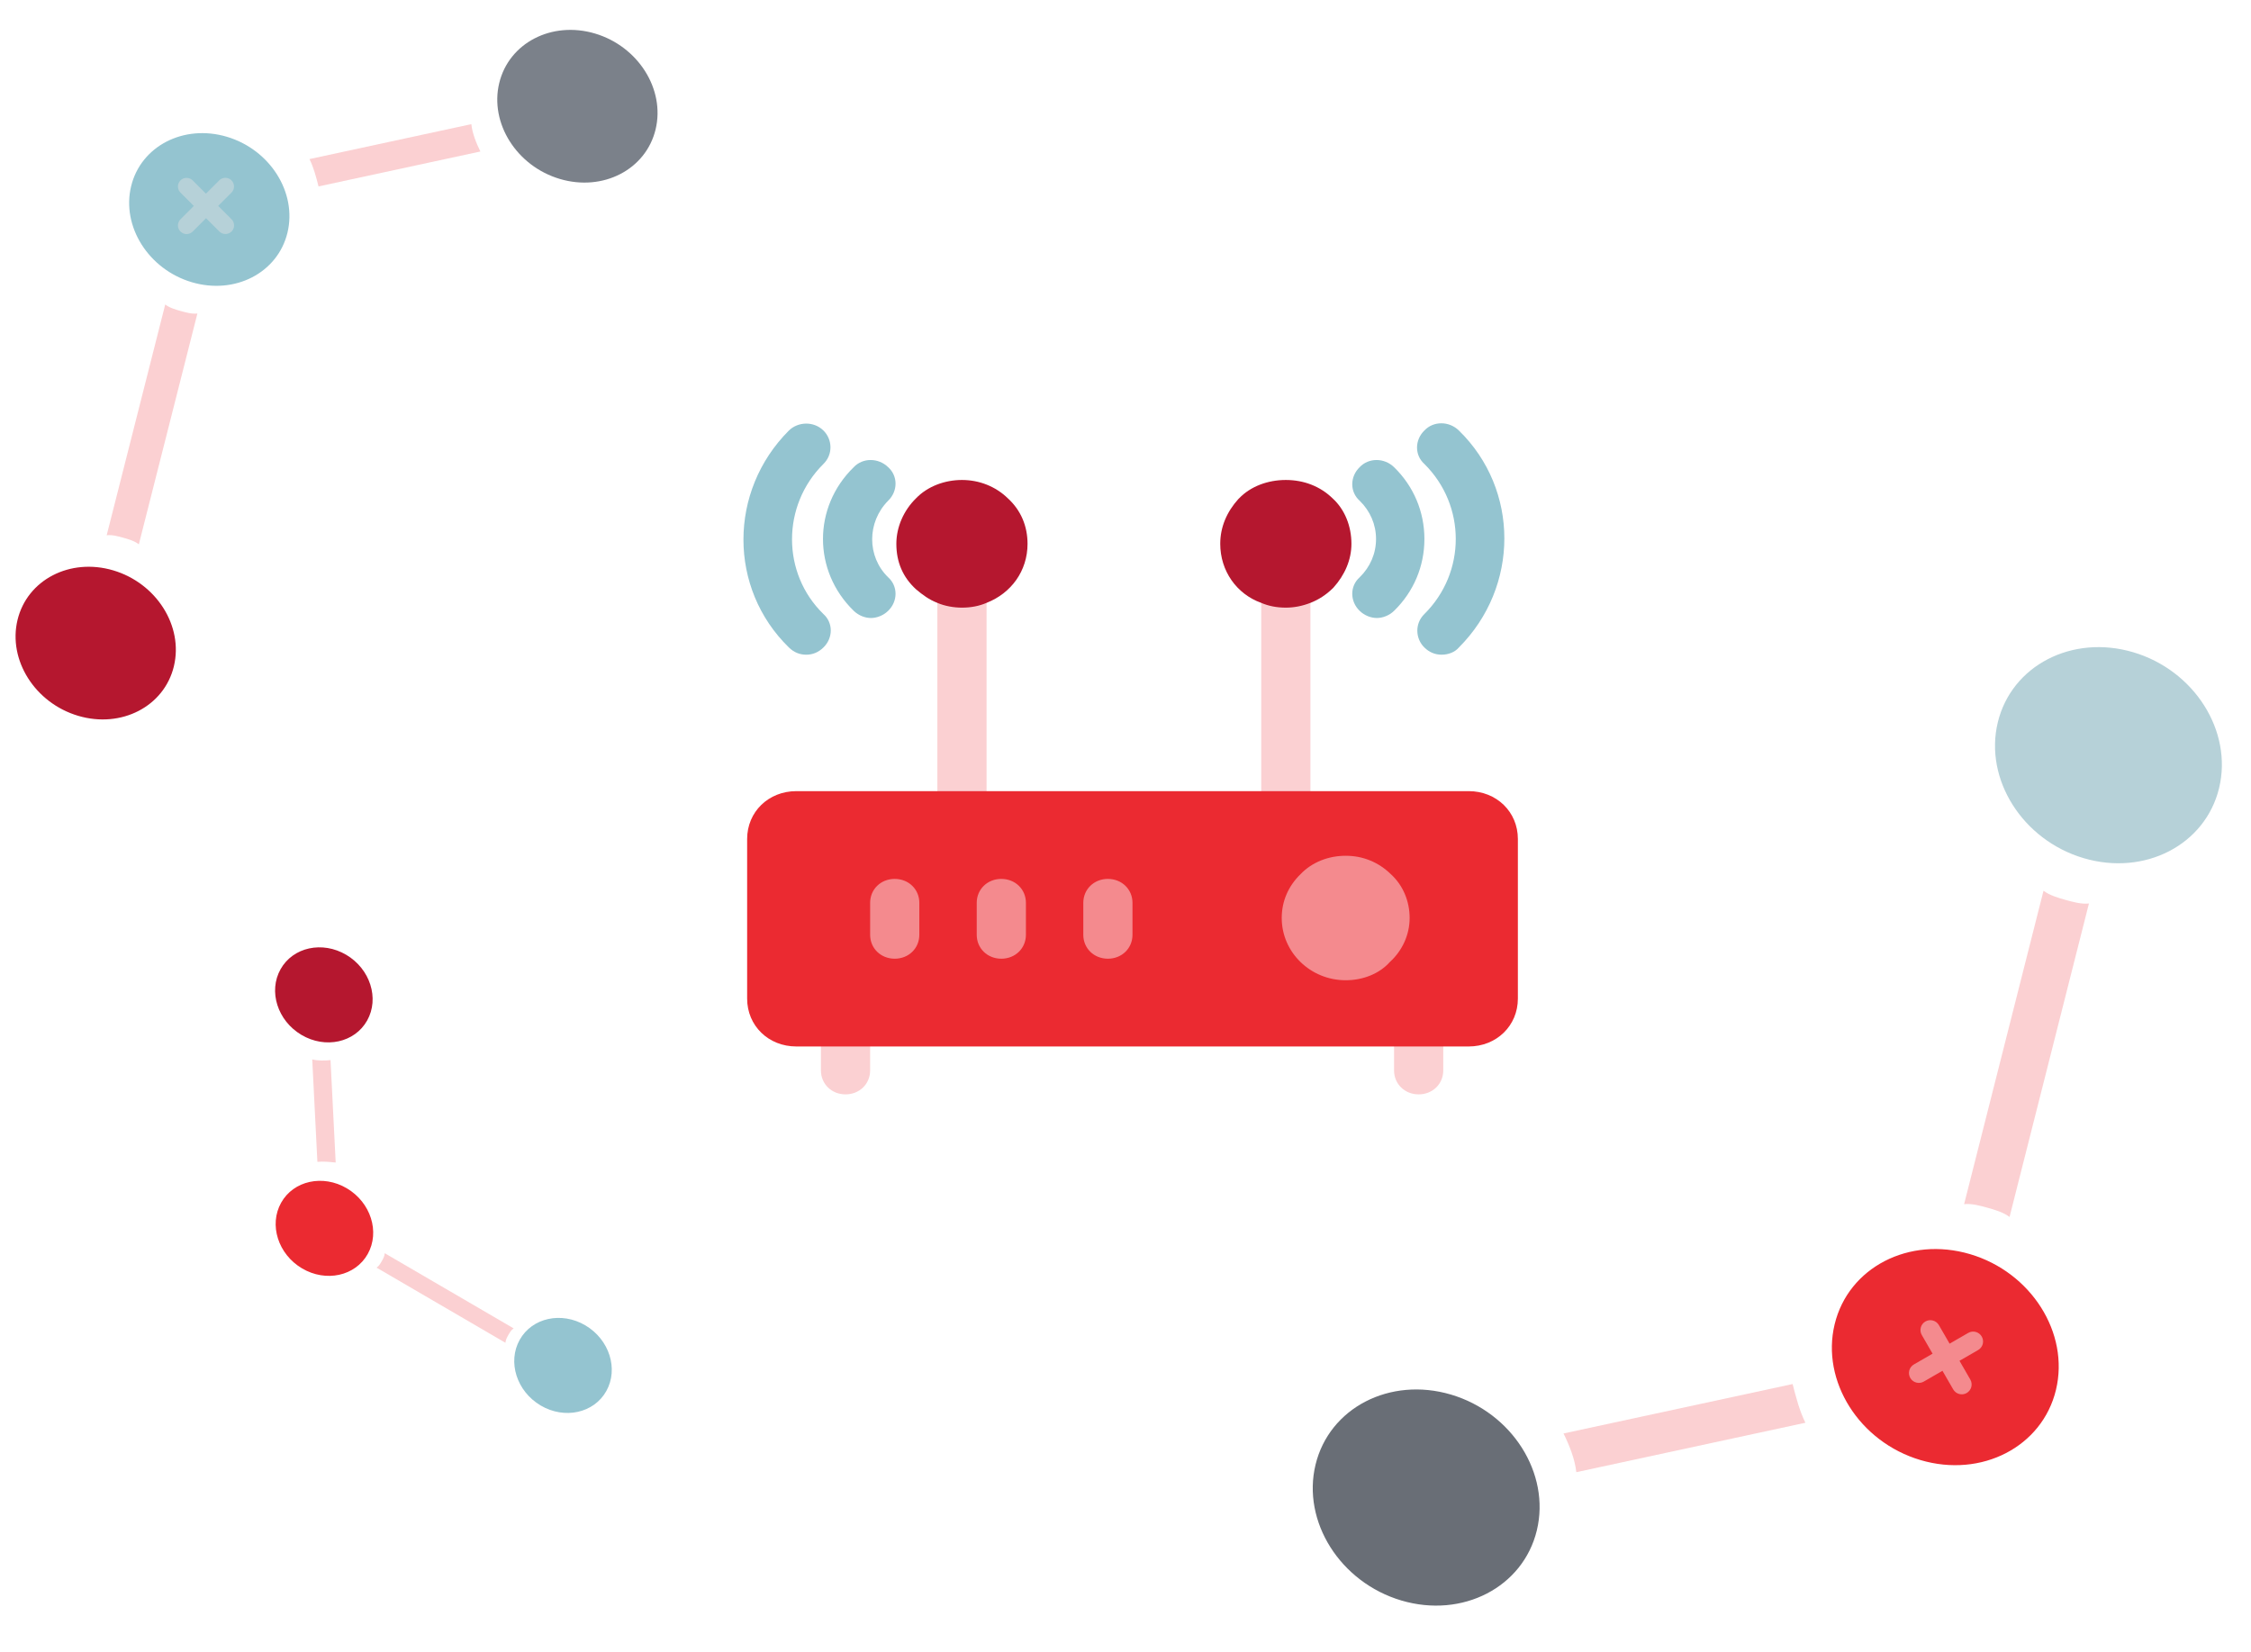
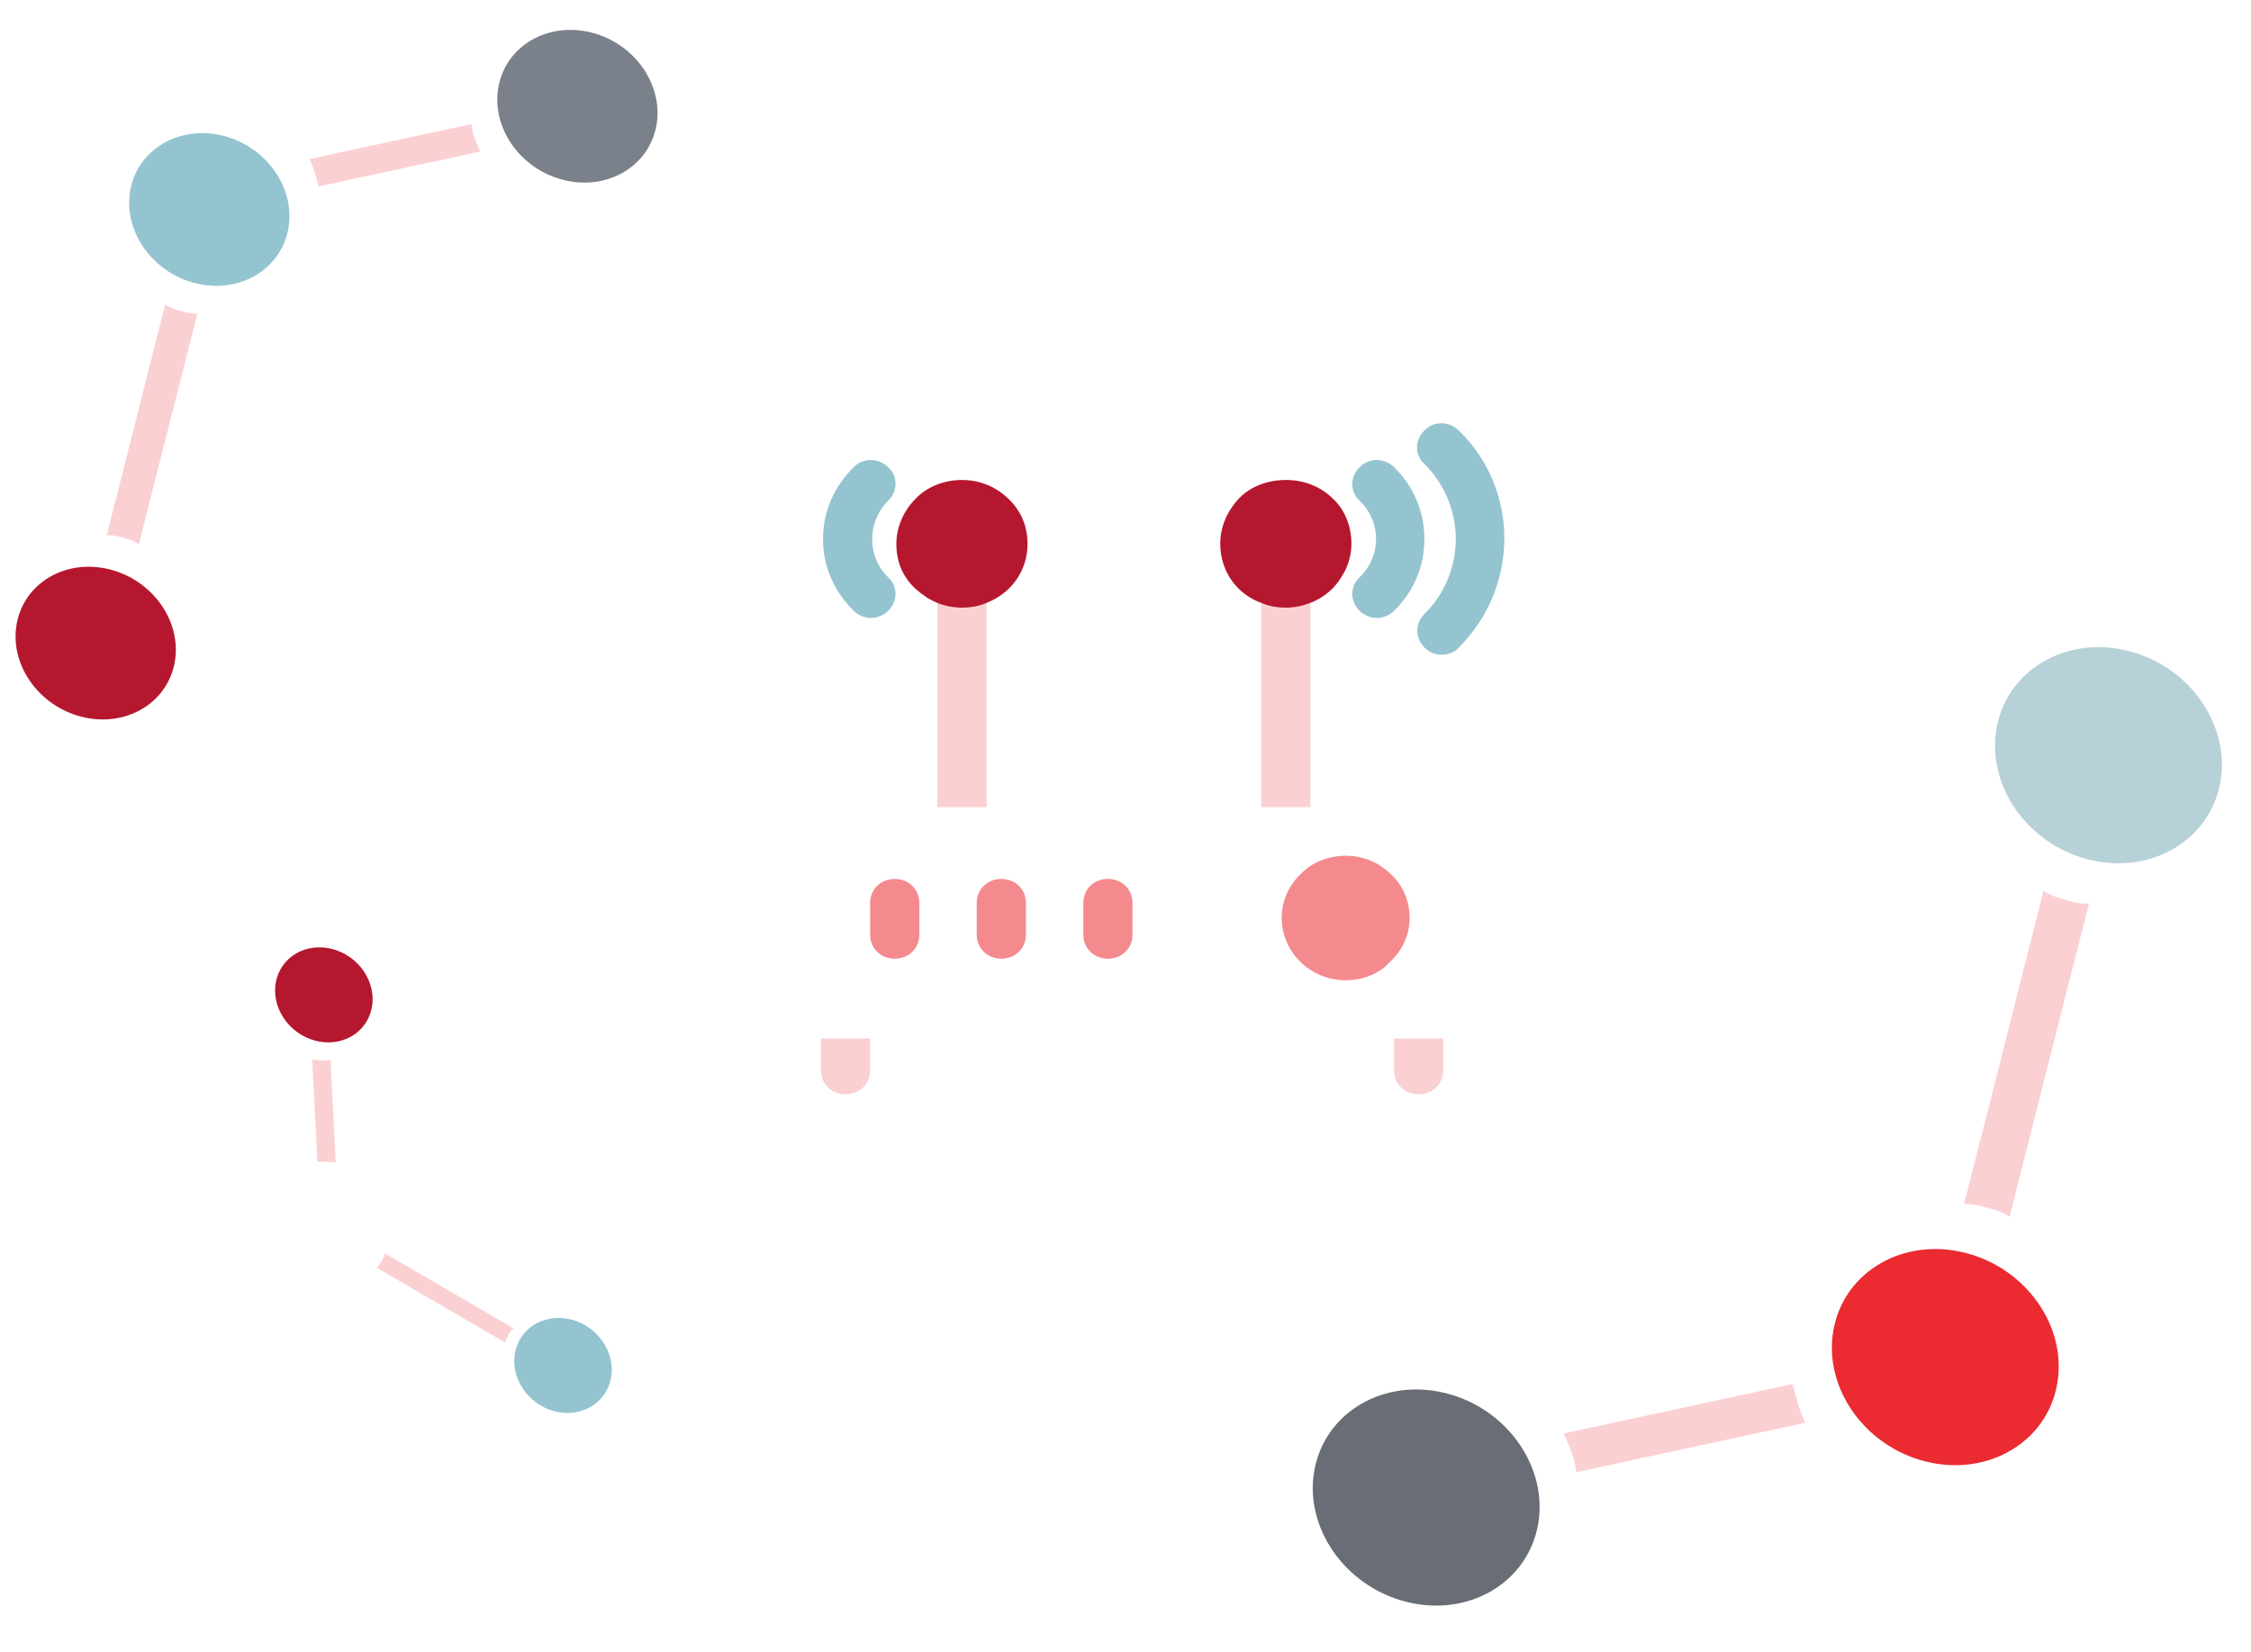
<svg xmlns="http://www.w3.org/2000/svg" width="218" height="160" fill="none" viewBox="0 0 218 160">
  <path fill="#FBD0D2" d="M79.504 103.681c0 1.314 1.032 2.319 2.382 2.319s2.382-1.005 2.382-2.319v-3.091h-4.764v3.091zM135.009 103.681c0 1.314 1.032 2.319 2.382 2.319s2.382-1.005 2.382-2.319v-3.091h-4.764v3.091zM126.909 57.617c-.794.31-1.588.464-2.382.464-.874 0-1.668-.155-2.382-.464v20.559h4.764V57.617z" />
  <path fill="#B5172F" d="M126.91 58.393c.794-.31 1.508-.773 2.144-1.392l.079-.077c1.112-1.236 1.747-2.705 1.747-4.25 0-1.701-.635-3.324-1.826-4.406-1.192-1.16-2.78-1.778-4.527-1.778-1.747 0-3.414.619-4.526 1.778l-.079.077c-1.112 1.237-1.747 2.705-1.747 4.328 0 2.628 1.588 4.87 3.97 5.72.715.309 1.509.463 2.382.463.795 0 1.589-.154 2.383-.463z" />
  <path fill="#94C4D0" d="M131.675 59.164c.476.464 1.111.695 1.667.695s1.191-.231 1.668-.695c1.905-1.855 2.938-4.328 2.938-6.956s-1.033-5.101-2.938-6.956c-.953-.927-2.462-.927-3.335 0-.953.928-.953 2.396 0 3.246 1.032 1.005 1.588 2.319 1.588 3.71 0 1.392-.556 2.705-1.588 3.71-.953.85-.953 2.319 0 3.246z" />
  <path fill="#94C4D0" d="M137.948 59.472c-.953.927-.874 2.396 0 3.246.476.464 1.032.695 1.667.695s1.271-.231 1.668-.695c5.876-5.874 5.876-15.303 0-21.023-.953-.927-2.462-.927-3.335 0-.953.928-.953 2.397 0 3.247 4.049 4.019 4.049 10.51 0 14.53z" />
  <path fill="#FBD0D2" d="M95.544 57.617c-.714.31-1.508.464-2.382.464-.794 0-1.667-.155-2.382-.464v20.559h4.765V57.617z" />
  <path fill="#B5172F" d="M95.543 58.393c2.382-.928 3.97-3.092 3.97-5.72 0-1.7-.636-3.246-1.906-4.405-1.191-1.16-2.78-1.778-4.447-1.778-1.667 0-3.335.619-4.447 1.778-1.19 1.16-1.905 2.782-1.905 4.405 0 1.778.635 3.246 1.905 4.406.636.54 1.27 1.005 2.065 1.314.715.309 1.588.463 2.382.463.874 0 1.668-.154 2.383-.463z" />
  <path fill="#94C4D0" d="M82.68 59.164c.476.464 1.111.696 1.667.696s1.192-.232 1.668-.696c.953-.927.953-2.396 0-3.246-2.065-2.01-2.065-5.333 0-7.42.953-.927.953-2.396 0-3.246-.953-.927-2.462-.927-3.335 0-3.97 3.865-3.97 10.048 0 13.912z" />
-   <path fill="#94C4D0" d="M78.075 63.414c.635 0 1.19-.232 1.667-.696.953-.927.953-2.395 0-3.246-4.05-3.941-4.05-10.51 0-14.53.953-.927.874-2.396 0-3.246-.953-.927-2.462-.85-3.335 0-5.876 5.874-5.876 15.303 0 21.023.477.463 1.032.695 1.668.695z" />
-   <path fill="#EB2A31" d="M142.235 76.629H77.122c-2.7 0-4.765 2.01-4.765 4.637v15.458c0 2.628 2.065 4.637 4.765 4.637h65.113c2.7 0 4.765-2.01 4.765-4.637V81.266c0-2.628-2.065-4.637-4.765-4.637z" />
  <path fill="#F48A8E" d="M86.65 85.13c-1.35 0-2.381 1.006-2.381 2.32v3.091c0 1.314 1.032 2.319 2.382 2.319s2.382-1.005 2.382-2.319v-3.092c0-1.313-1.032-2.318-2.382-2.318zM130.324 82.889c-1.668 0-3.256.618-4.368 1.777-1.191 1.16-1.826 2.628-1.826 4.251 0 3.323 2.779 6.029 6.194 6.029 1.667 0 3.255-.619 4.288-1.778 1.191-1.082 1.905-2.628 1.905-4.25 0-1.624-.635-3.17-1.826-4.252-1.191-1.159-2.7-1.777-4.367-1.777zM96.974 85.13c-1.35 0-2.382 1.006-2.382 2.32v3.091c0 1.314 1.032 2.319 2.382 2.319s2.382-1.005 2.382-2.319v-3.092c0-1.313-1.032-2.318-2.382-2.318zM107.295 85.13c-1.35 0-2.382 1.006-2.382 2.32v3.091c0 1.314 1.032 2.319 2.382 2.319s2.382-1.005 2.382-2.319v-3.092c0-1.313-1.032-2.318-2.382-2.318z" />
  <path fill="#FBD0D2" d="M190.216 116.635c.729-.085 1.609.162 2.269.348.66.186 1.54.434 2.132.89l7.689-30.361c-.729.085-1.609-.163-2.269-.348-.66-.186-1.54-.434-2.131-.89l-7.69 30.361zM19.117 30.365c-.518.068-1.141-.107-1.608-.238-.467-.131-1.09-.306-1.507-.637l-5.67 22.358c.518-.069 1.14.106 1.608.238.467.131 1.09.306 1.507.637l5.67-22.358zM37.262 121.386c-.008.275-.166.554-.285.763-.12.21-.278.489-.509.633l12.483 7.28c.007-.274.166-.553.285-.763.12-.209.278-.488.508-.633l-12.482-7.28zM173.608 134.057l-22.187 4.789c.577 1.165 1.108 2.517 1.239 3.749l22.187-4.789c-.577-1.165-.908-2.457-1.239-3.749zM30.849 18.057l15.674-3.383c-.407-.823-.783-1.778-.876-2.649l-15.674 3.383c.408.823.642 1.736.876 2.649zM32.51 112.602l-.5-9.921c-.564.059-1.21.071-1.771-.065l.499 9.921c.565-.059 1.168.003 1.771.065z" />
  <path fill="#696E76" d="M127.403 141.875c-1.328 5.507 2.395 11.394 8.313 13.148 5.919 1.754 11.794-1.288 13.121-6.795 1.328-5.508-2.395-11.394-8.313-13.149-5.919-1.754-11.794 1.289-13.121 6.796z" />
  <path fill="#7B818A" d="M63.492 12.534c.937-3.89-1.693-8.048-5.874-9.288-4.182-1.24-8.332.91-9.27 4.8-.938 3.89 1.692 8.049 5.874 9.288 4.182 1.24 8.332-.91 9.27-4.8z" />
  <path fill="#B5172F" d="M33.536 92.486c-2.316-1.371-5.166-.748-6.365 1.393-1.2 2.14-.294 4.988 2.022 6.359 2.316 1.371 5.165.747 6.365-1.393 1.2-2.141.294-4.988-2.022-6.36z" />
  <path fill="#B6D1D8" d="M193.477 69.972c-1.327 5.507 2.395 11.394 8.314 13.148 5.919 1.754 11.794-1.288 13.121-6.795s-2.395-11.394-8.314-13.148c-5.919-1.755-11.793 1.288-13.121 6.795z" />
  <path fill="#B5172F" d="M16.84 64.534c.939-3.89-1.691-8.049-5.873-9.288-4.182-1.24-8.332.91-9.27 4.8-.937 3.89 1.693 8.049 5.875 9.288 4.181 1.24 8.331-.91 9.269-4.8z" />
  <path fill="#94C4D0" d="M56.697 128.378c-2.316-1.371-5.166-.747-6.365 1.394-1.2 2.14-.294 4.987 2.022 6.359 2.316 1.371 5.166.747 6.365-1.394 1.2-2.141.294-4.988-2.022-6.359z" />
  <path fill="#EB2A31" d="M177.677 128.273c-1.328 5.507 2.394 11.394 8.313 13.148 5.919 1.754 11.794-1.288 13.121-6.795 1.328-5.507-2.395-11.394-8.314-13.148-5.919-1.755-11.793 1.288-13.12 6.795z" />
  <path fill="#94C4D0" d="M27.841 22.534c.938-3.89-1.692-8.048-5.874-9.288-4.181-1.24-8.331.91-9.27 4.8-.937 3.89 1.693 8.049 5.875 9.288 4.181 1.24 8.331-.91 9.269-4.8z" />
-   <path fill="#EB2A31" d="M33.592 115.101c-2.316-1.371-5.166-.747-6.365 1.393-1.2 2.141-.295 4.988 2.021 6.359 2.316 1.371 5.166.748 6.366-1.393 1.199-2.141.294-4.988-2.022-6.359z" />
-   <path fill="#F48A8E" d="M190.815 133.619l-1.046-1.813 1.805-1.042c.22-.127.38-.336.446-.581.065-.246.03-.507-.097-.727-.127-.22-.336-.381-.581-.447-.245-.066-.506-.032-.726.095l-1.805 1.043-1.038-1.797c-.127-.22-.336-.38-.581-.446-.245-.066-.506-.032-.726.095-.219.127-.38.336-.445.581-.066.245-.031.507.096.727l1.044 1.809-1.809 1.044c-.22.127-.38.336-.446.581-.065.246-.031.507.096.727.127.22.337.381.582.447.245.066.506.032.726-.095l1.809-1.045 1.04 1.8c.127.221.336.381.581.447.245.066.507.032.726-.095.22-.127.38-.336.446-.581.065-.245.03-.507-.097-.727z" />
-   <path fill="#B6D1D8" d="M22.425 21.238l-1.295-1.295 1.29-1.29c.157-.157.245-.37.244-.592 0-.222-.088-.435-.245-.593-.157-.157-.37-.245-.593-.245-.222 0-.435.087-.592.244l-1.29 1.29-1.283-1.283c-.157-.157-.37-.246-.593-.246-.222 0-.435.088-.592.245-.157.157-.245.37-.244.592 0 .222.088.435.245.592l1.293 1.293-1.293 1.293c-.157.157-.245.37-.245.592 0 .222.089.435.246.592.157.157.37.246.592.246.222 0 .435-.088.592-.245l1.293-1.293 1.287 1.287c.157.157.37.245.592.245.222 0 .435-.088.592-.244.157-.157.245-.37.245-.592 0-.223-.089-.436-.246-.593z" />
</svg>